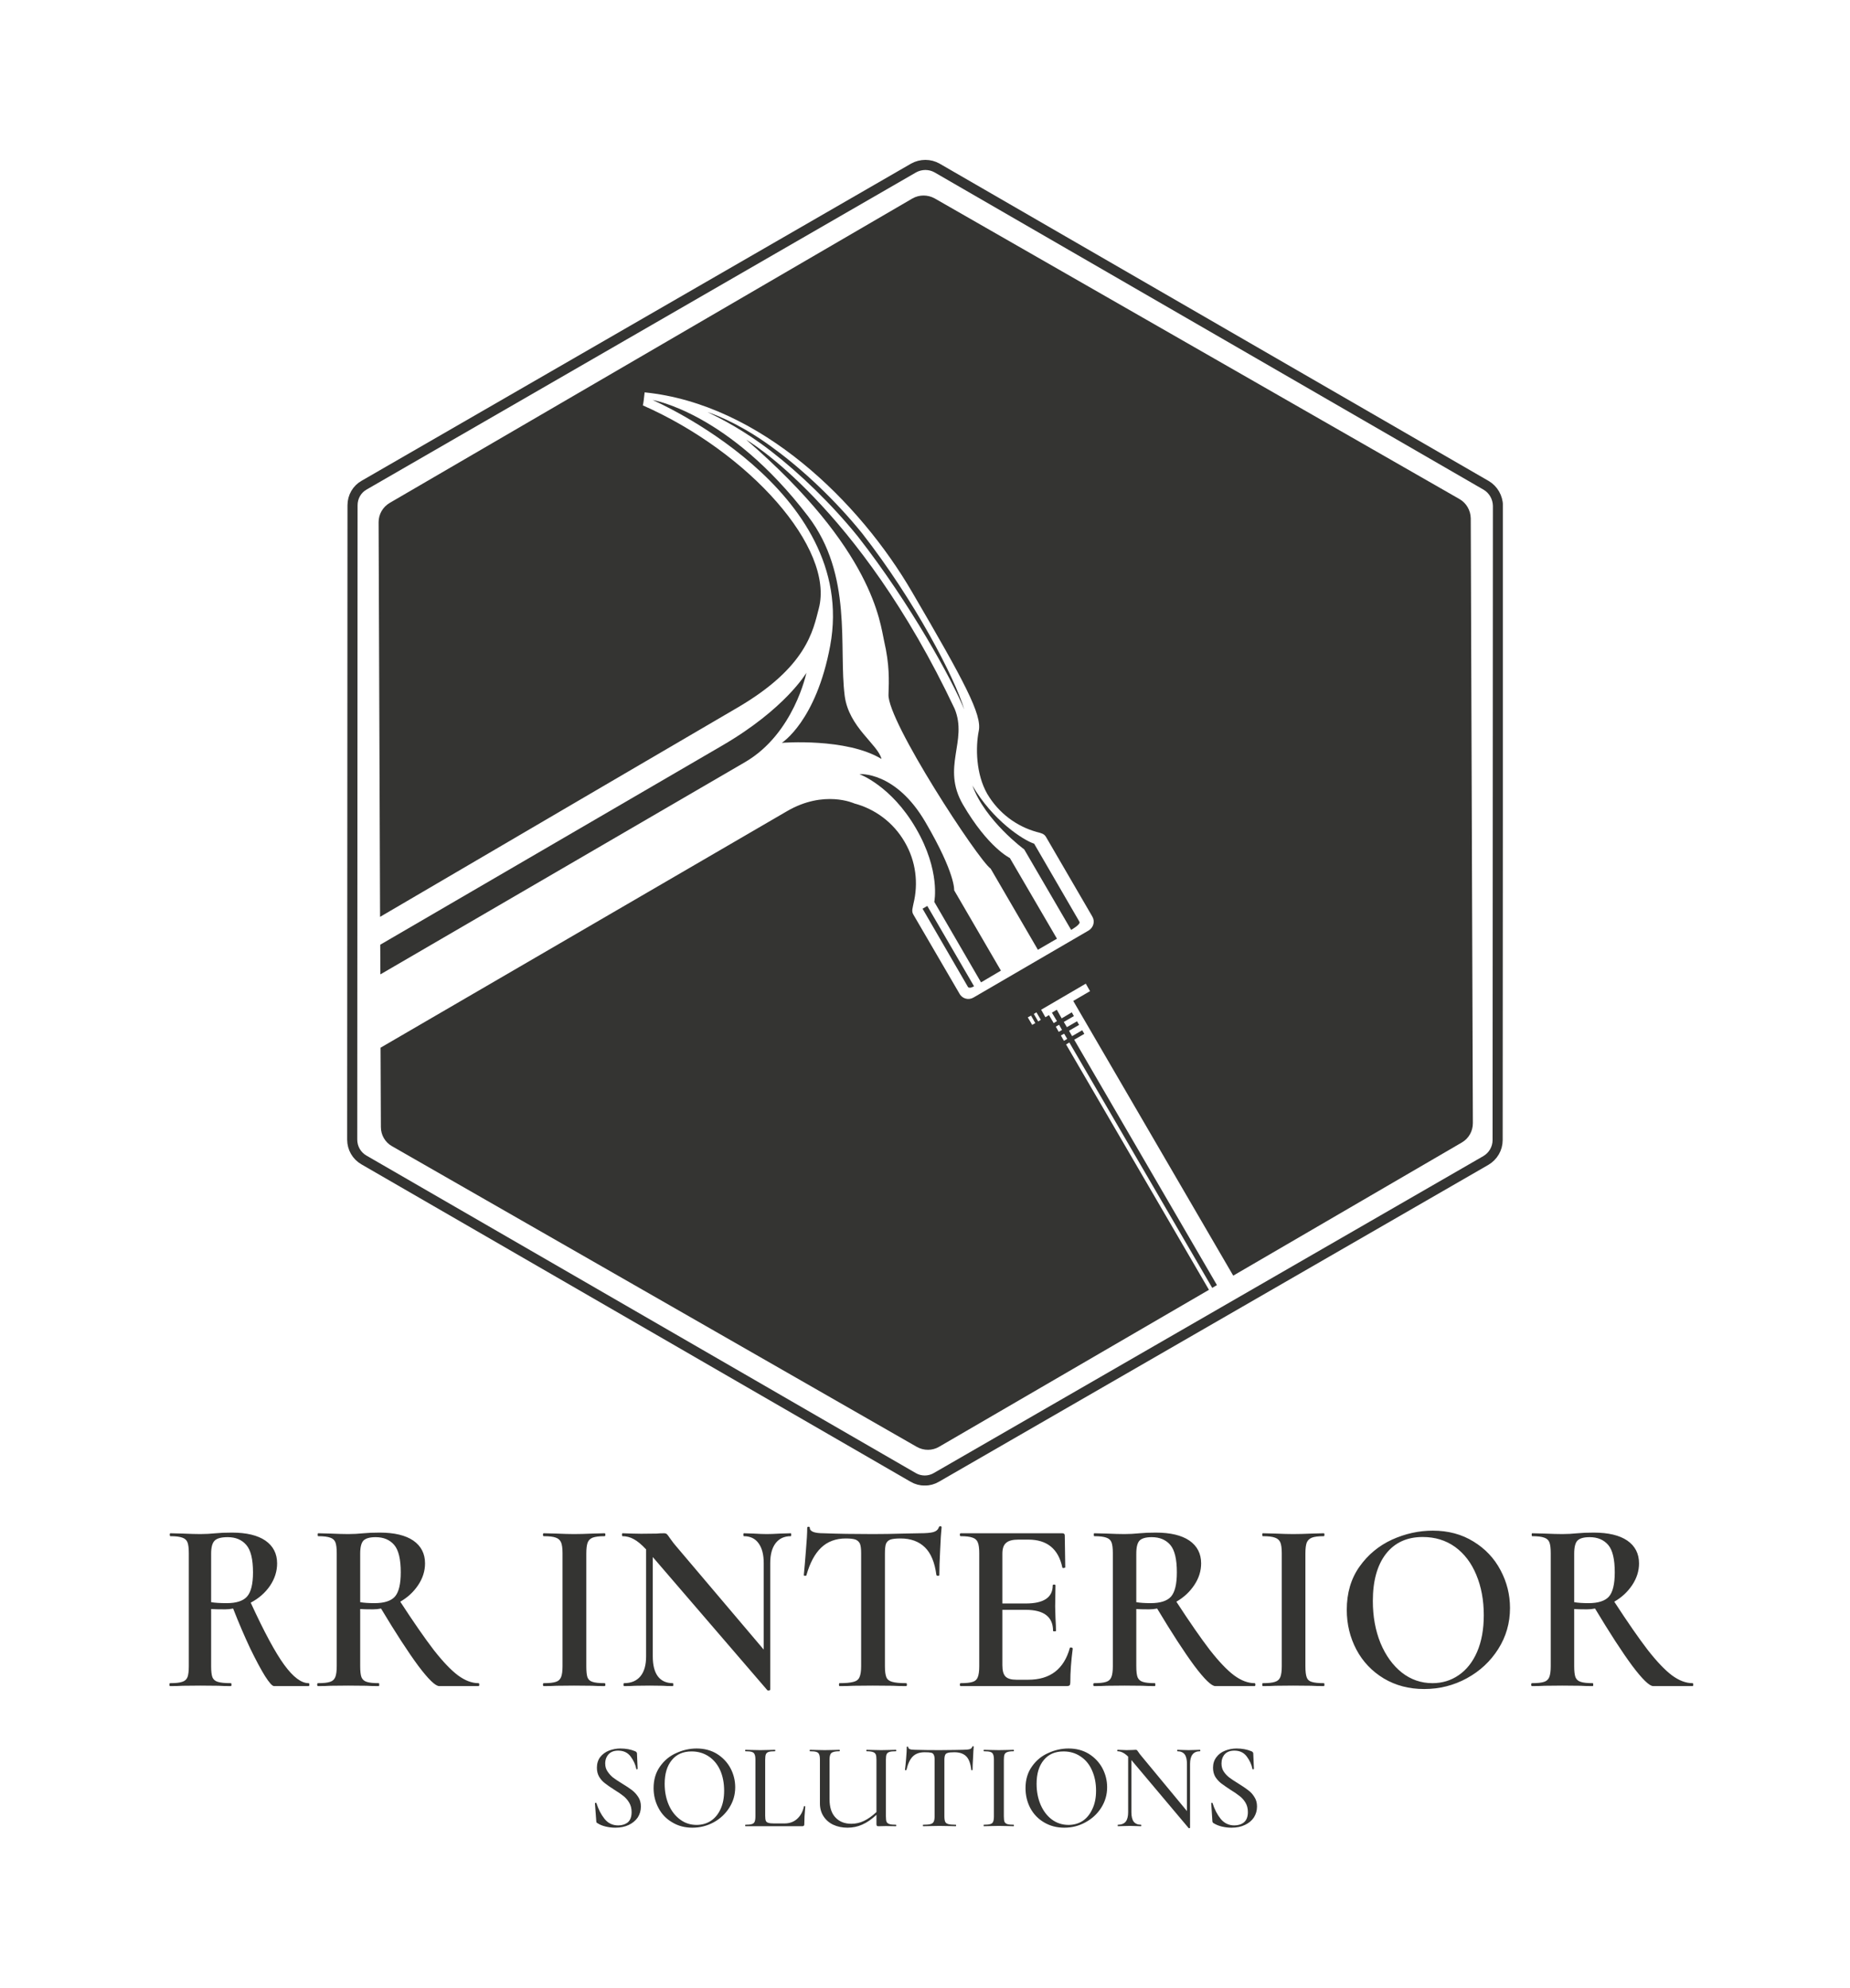
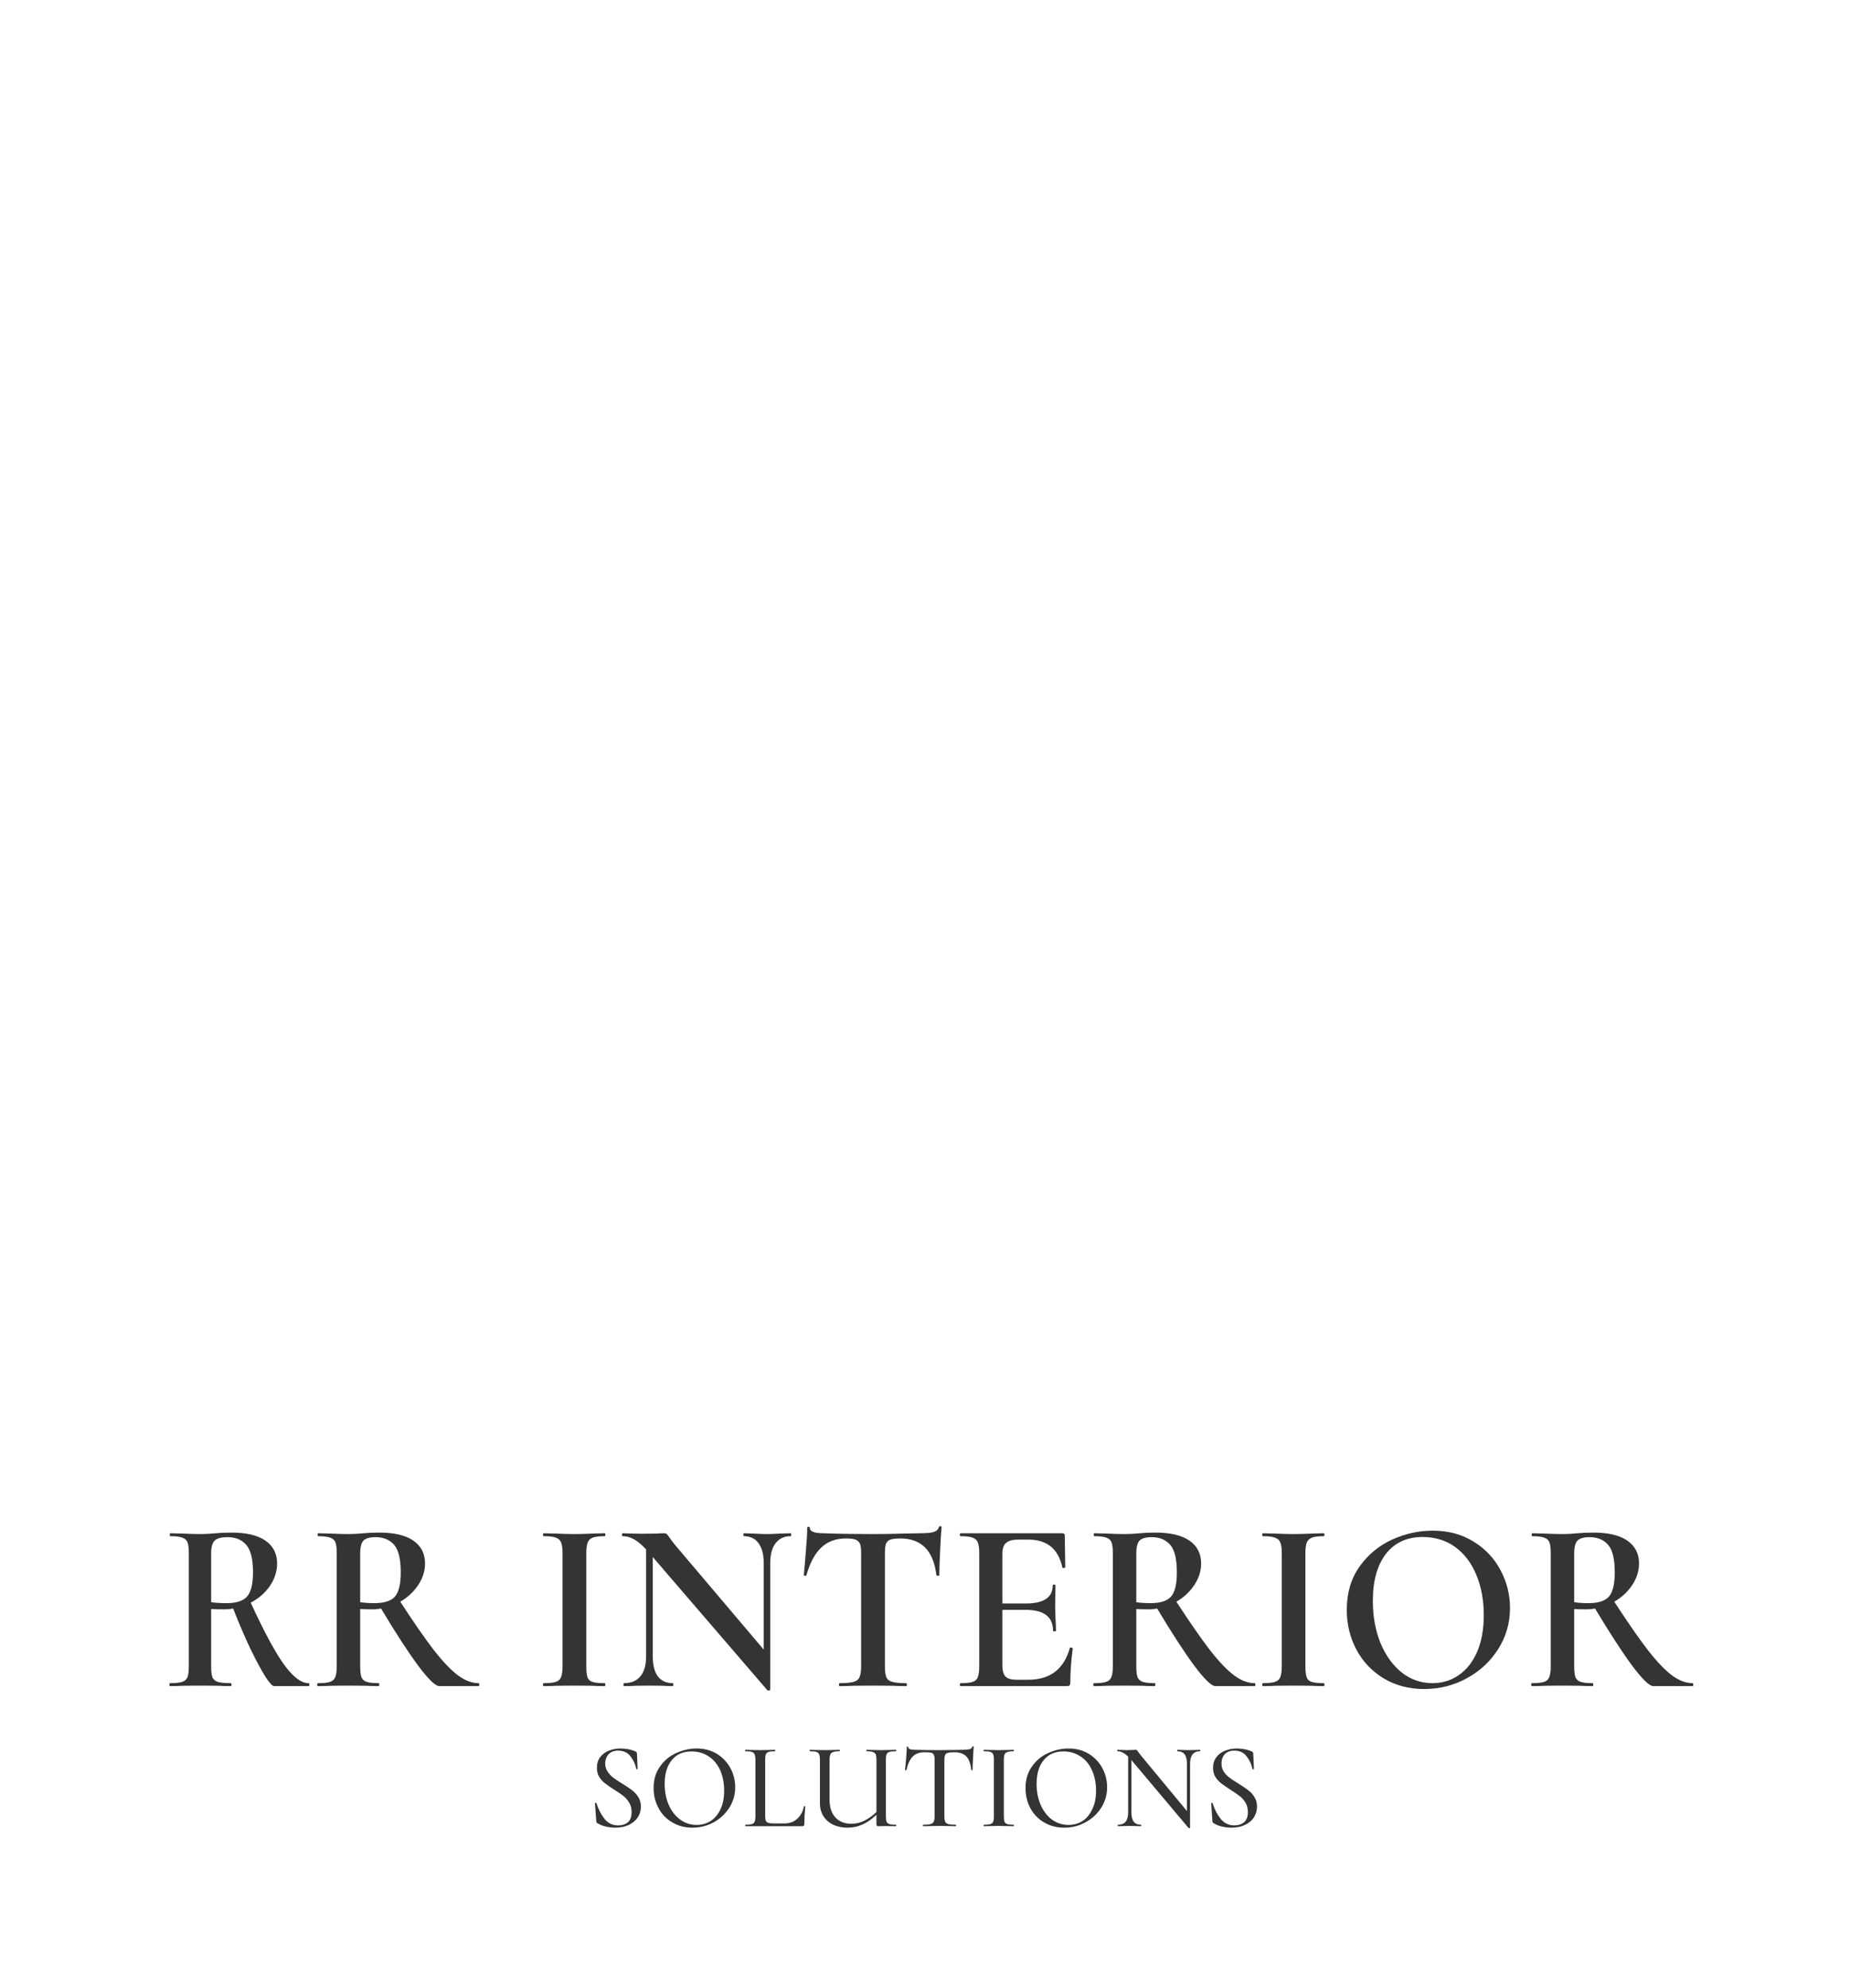
<svg xmlns="http://www.w3.org/2000/svg" viewBox="0 0 11.356 12.201" version="1.1">
  <g transform="matrix(1,0,0,1,0.981,9.367)">
    <g clip-path="url(#SvgjsClipPath1001)">
      <g clip-path="url(#b59a1132e-f922-41a4-83ca-85725f0af7333df2640c-24d1-4bf7-9687-9028f23af63b)">
-         <path fill-rule="nonzero" transform="matrix(1,0,0,1,0,0)" fill="#343432" d="M 3.6 -6.668 C 4.383 -5.992 4.421 -5.543 4.446 -5.433 C 4.48 -5.286 4.476 -5.192 4.473 -5.105 C 4.464 -4.943 5.025 -4.087 5.1 -4.036 L 5.39 -3.538 L 5.507 -3.606 L 5.218 -4.101 C 5.218 -4.101 5.084 -4.165 4.93 -4.429 C 4.796 -4.66 4.961 -4.817 4.879 -5.017 C 4.285 -6.273 3.6 -6.668 3.6 -6.668" />
+         <path fill-rule="nonzero" transform="matrix(1,0,0,1,0,0)" fill="#343432" d="M 3.6 -6.668 C 4.383 -5.992 4.421 -5.543 4.446 -5.433 C 4.48 -5.286 4.476 -5.192 4.473 -5.105 C 4.464 -4.943 5.025 -4.087 5.1 -4.036 L 5.39 -3.538 L 5.507 -3.606 L 5.218 -4.101 C 4.796 -4.66 4.961 -4.817 4.879 -5.017 C 4.285 -6.273 3.6 -6.668 3.6 -6.668" />
      </g>
      <g clip-path="url(#b59a1132e-f922-41a4-83ca-85725f0af7333df2640c-24d1-4bf7-9687-9028f23af63b)">
        <path fill-rule="nonzero" transform="matrix(1,0,0,1,0,0)" fill="#343432" d="M 4.294 -4.616 C 4.294 -4.616 4.489 -4.546 4.641 -4.284 C 4.794 -4.022 4.754 -3.832 4.754 -3.832 L 5.041 -3.338 L 5.163 -3.41 L 4.876 -3.903 C 4.876 -3.903 4.886 -4.002 4.701 -4.319 C 4.517 -4.636 4.294 -4.616 4.294 -4.616" />
      </g>
      <g clip-path="url(#b59a1132e-f922-41a4-83ca-85725f0af7333df2640c-24d1-4bf7-9687-9028f23af63b)">
        <path fill-rule="nonzero" transform="matrix(1,0,0,1,0,0)" fill="#343432" d="M 1.353 -3.569 L 1.354 -3.387 L 3.593 -4.69 C 3.893 -4.865 3.969 -5.238 3.969 -5.238 C 3.969 -5.238 3.841 -5.017 3.45 -4.79 Z" />
      </g>
      <g clip-path="url(#b59a1132e-f922-41a4-83ca-85725f0af7333df2640c-24d1-4bf7-9687-9028f23af63b)">
        <path fill-rule="nonzero" transform="matrix(1,0,0,1,0,0)" fill="#343432" d="M 4.998 -3.314 L 4.711 -3.807 L 4.682 -3.79 L 4.96 -3.311 C 4.969 -3.296 4.998 -3.314 4.998 -3.314" />
      </g>
      <g clip-path="url(#b59a1132e-f922-41a4-83ca-85725f0af7333df2640c-24d1-4bf7-9687-9028f23af63b)">
-         <path fill-rule="nonzero" transform="matrix(1,0,0,1,0,0)" fill="#343432" d="M 5.645 -3.71 L 5.367 -4.189 C 5.3 -4.211 5.113 -4.331 4.988 -4.546 C 5.067 -4.329 5.306 -4.154 5.306 -4.154 L 5.594 -3.66 C 5.594 -3.66 5.655 -3.694 5.645 -3.71" />
-       </g>
+         </g>
      <g clip-path="url(#b59a1132e-f922-41a4-83ca-85725f0af7333df2640c-24d1-4bf7-9687-9028f23af63b)">
-         <path fill-rule="nonzero" transform="matrix(1,0,0,1,0,0)" fill="#343432" d="M 3.025 -6.912 C 3.025 -6.912 4.293 -6.364 4.115 -5.404 C 4.029 -4.94 3.818 -4.808 3.818 -4.808 C 3.818 -4.808 4.215 -4.84 4.43 -4.709 C 4.408 -4.799 4.229 -4.903 4.204 -5.097 C 4.166 -5.396 4.255 -5.837 3.979 -6.199 C 3.491 -6.837 3.025 -6.912 3.025 -6.912" />
-       </g>
+         </g>
      <g clip-path="url(#b59a1132e-f922-41a4-83ca-85725f0af7333df2640c-24d1-4bf7-9687-9028f23af63b)">
        <path fill-rule="nonzero" transform="matrix(1,0,0,1,0,0)" fill="#343432" d="M 7.978 -6.304 L 4.757 -8.149 C 4.714 -8.173 4.662 -8.173 4.62 -8.149 L 1.412 -6.281 C 1.369 -6.256 1.343 -6.211 1.343 -6.162 L 1.352 -3.74 C 2.216 -4.246 3.372 -4.923 3.544 -5.023 C 3.973 -5.273 4.01 -5.499 4.045 -5.632 C 4.143 -6.003 3.618 -6.591 2.965 -6.879 C 2.969 -6.896 2.971 -6.912 2.976 -6.959 C 3.688 -6.887 4.297 -6.285 4.618 -5.733 C 4.94 -5.182 5.048 -4.98 5.027 -4.881 C 5.007 -4.782 5.009 -4.617 5.079 -4.495 C 5.149 -4.376 5.26 -4.295 5.383 -4.261 C 5.409 -4.254 5.428 -4.251 5.44 -4.23 L 5.724 -3.742 C 5.742 -3.712 5.731 -3.674 5.701 -3.656 L 4.995 -3.245 C 4.965 -3.227 4.926 -3.237 4.909 -3.268 L 4.625 -3.755 C 4.613 -3.776 4.622 -3.796 4.626 -3.82 C 4.657 -3.945 4.642 -4.081 4.572 -4.2 C 4.502 -4.321 4.388 -4.403 4.263 -4.436 C 4.263 -4.436 4.078 -4.522 3.849 -4.388 L 1.355 -2.937 L 1.357 -2.45 C 1.357 -2.401 1.383 -2.356 1.426 -2.332 L 4.647 -0.487 C 4.69 -0.463 4.742 -0.463 4.784 -0.488 L 6.44 -1.451 L 5.563 -2.957 L 5.583 -2.969 L 6.46 -1.463 L 6.489 -1.48 L 5.613 -2.986 L 5.675 -3.022 L 5.662 -3.044 L 5.6 -3.008 L 5.581 -3.041 L 5.643 -3.077 L 5.63 -3.099 L 5.568 -3.063 L 5.549 -3.095 L 5.611 -3.131 L 5.598 -3.154 L 5.536 -3.117 L 5.506 -3.17 L 5.476 -3.152 L 5.507 -3.1 L 5.487 -3.088 L 5.458 -3.137 L 5.436 -3.124 L 5.41 -3.17 L 5.684 -3.33 L 5.71 -3.284 L 5.607 -3.224 L 6.589 -1.538 L 7.992 -2.355 C 8.035 -2.38 8.06 -2.425 8.06 -2.474 L 8.047 -6.186 C 8.046 -6.235 8.02 -6.28 7.978 -6.304 M 5.5 -3.066 L 5.52 -3.078 L 5.538 -3.046 L 5.518 -3.034 Z M 5.531 -3.012 L 5.551 -3.023 L 5.57 -2.991 L 5.55 -2.979 Z M 5.374 -3.088 L 5.355 -3.077 L 5.328 -3.123 L 5.348 -3.134 Z M 5.408 -3.108 L 5.392 -3.098 L 5.365 -3.144 L 5.381 -3.154 Z" />
      </g>
      <g clip-path="url(#b59a1132e-f922-41a4-83ca-85725f0af7333df2640c-24d1-4bf7-9687-9028f23af63b)">
        <path fill-rule="nonzero" transform="matrix(1,0,0,1,0,0)" fill="#343432" d="M 4.311 -6.094 C 4.145 -6.299 3.946 -6.485 3.771 -6.613 C 3.598 -6.743 3.439 -6.813 3.361 -6.838 C 3.435 -6.803 3.588 -6.726 3.757 -6.594 C 3.926 -6.463 4.122 -6.276 4.286 -6.073 C 4.608 -5.661 4.862 -5.197 4.938 -5.013 C 4.88 -5.206 4.636 -5.678 4.311 -6.094" />
      </g>
      <g clip-path="url(#b59a1132e-f922-41a4-83ca-85725f0af7333df2640c-24d1-4bf7-9687-9028f23af63b)">
-         <path stroke="#343432" stroke-width="0.062" stroke-linecap="butt" stroke-linejoin="miter" stroke-miterlimit="10" stroke-dasharray="none" fill-rule="nonzero" transform="matrix(1,0,0,1,0,0)" fill="none" d="M 8.212 -2.37 L 8.214 -6.263 C 8.213 -6.314 8.186 -6.362 8.142 -6.388 L 4.771 -8.336 C 4.727 -8.361 4.672 -8.361 4.627 -8.336 L 1.255 -6.39 C 1.21 -6.365 1.183 -6.318 1.183 -6.266 L 1.181 -2.373 C 1.181 -2.321 1.208 -2.274 1.253 -2.248 L 4.624 -0.3 C 4.668 -0.274 4.723 -0.274 4.767 -0.3 L 8.14 -2.245 C 8.184 -2.271 8.212 -2.318 8.212 -2.37" />
-       </g>
+         </g>
    </g>
    <g>
      <path fill-rule="nonzero" fill="#343432" d="M 0.918 0.972 Q 0.918 0.981 0.913 0.981 L 0.701 0.981 Q 0.685 0.981 0.646 0.92 Q 0.608 0.859 0.555 0.75 Q 0.503 0.64 0.45 0.505 Q 0.426 0.51 0.401 0.51 Q 0.338 0.51 0.315 0.508 L 0.315 0.859 Q 0.315 0.906 0.323 0.927 Q 0.332 0.948 0.356 0.955 Q 0.381 0.963 0.436 0.963 Q 0.44 0.963 0.44 0.972 Q 0.44 0.981 0.436 0.981 Q 0.387 0.981 0.36 0.979 L 0.249 0.978 L 0.141 0.979 Q 0.113 0.981 0.063 0.981 Q 0.059 0.981 0.059 0.972 Q 0.059 0.963 0.063 0.963 Q 0.114 0.963 0.137 0.955 Q 0.161 0.948 0.17 0.926 Q 0.178 0.904 0.178 0.859 L 0.178 0.165 Q 0.178 0.12 0.17 0.099 Q 0.162 0.078 0.138 0.07 Q 0.114 0.061 0.065 0.061 Q 0.061 0.061 0.061 0.052 Q 0.061 0.043 0.065 0.043 L 0.143 0.045 Q 0.208 0.048 0.249 0.048 Q 0.294 0.048 0.344 0.043 Q 0.361 0.042 0.387 0.04 Q 0.413 0.039 0.443 0.039 Q 0.576 0.039 0.648 0.088 Q 0.72 0.138 0.72 0.228 Q 0.72 0.301 0.676 0.366 Q 0.632 0.43 0.558 0.469 Q 0.682 0.739 0.764 0.851 Q 0.846 0.963 0.913 0.963 Q 0.918 0.963 0.918 0.972 M 0.41 0.472 Q 0.499 0.472 0.535 0.432 Q 0.572 0.391 0.572 0.283 Q 0.572 0.162 0.531 0.115 Q 0.49 0.067 0.417 0.067 Q 0.358 0.067 0.337 0.088 Q 0.315 0.109 0.315 0.168 L 0.315 0.466 Q 0.351 0.472 0.41 0.472 M 1.961 0.972 Q 1.961 0.981 1.956 0.981 L 1.715 0.981 Q 1.68 0.981 1.586 0.856 Q 1.493 0.73 1.358 0.505 Q 1.334 0.51 1.308 0.51 Q 1.253 0.51 1.23 0.508 L 1.23 0.859 Q 1.23 0.906 1.238 0.927 Q 1.247 0.948 1.27 0.955 Q 1.293 0.963 1.344 0.963 Q 1.347 0.963 1.347 0.972 Q 1.347 0.981 1.344 0.981 Q 1.295 0.981 1.268 0.979 L 1.157 0.978 L 1.049 0.979 Q 1.02 0.981 0.971 0.981 Q 0.966 0.981 0.966 0.972 Q 0.966 0.963 0.971 0.963 Q 1.022 0.963 1.045 0.955 Q 1.068 0.948 1.077 0.926 Q 1.086 0.904 1.086 0.859 L 1.086 0.165 Q 1.086 0.12 1.078 0.099 Q 1.07 0.078 1.046 0.07 Q 1.022 0.061 0.972 0.061 Q 0.969 0.061 0.969 0.052 Q 0.969 0.043 0.972 0.043 L 1.05 0.045 Q 1.116 0.048 1.157 0.048 Q 1.202 0.048 1.251 0.043 Q 1.269 0.042 1.295 0.04 Q 1.32 0.039 1.35 0.039 Q 1.484 0.039 1.556 0.088 Q 1.628 0.138 1.628 0.228 Q 1.628 0.298 1.586 0.361 Q 1.544 0.424 1.476 0.463 Q 1.599 0.652 1.682 0.76 Q 1.766 0.867 1.83 0.915 Q 1.895 0.963 1.956 0.963 Q 1.961 0.963 1.961 0.972 M 1.317 0.472 Q 1.407 0.472 1.443 0.432 Q 1.479 0.391 1.479 0.283 Q 1.479 0.162 1.439 0.115 Q 1.398 0.067 1.325 0.067 Q 1.271 0.067 1.25 0.088 Q 1.23 0.109 1.23 0.168 L 1.23 0.466 Q 1.266 0.472 1.317 0.472 M 2.625 0.927 Q 2.633 0.948 2.656 0.955 Q 2.679 0.963 2.73 0.963 Q 2.735 0.963 2.735 0.972 Q 2.735 0.981 2.73 0.981 Q 2.682 0.981 2.654 0.979 L 2.543 0.978 L 2.435 0.979 Q 2.406 0.981 2.357 0.981 Q 2.352 0.981 2.352 0.972 Q 2.352 0.963 2.357 0.963 Q 2.408 0.963 2.431 0.955 Q 2.454 0.948 2.463 0.926 Q 2.472 0.904 2.472 0.859 L 2.472 0.165 Q 2.472 0.12 2.463 0.099 Q 2.454 0.078 2.431 0.07 Q 2.408 0.061 2.357 0.061 Q 2.352 0.061 2.352 0.052 Q 2.352 0.043 2.357 0.043 L 2.435 0.045 Q 2.501 0.048 2.543 0.048 Q 2.589 0.048 2.655 0.045 L 2.73 0.043 Q 2.735 0.043 2.735 0.052 Q 2.735 0.061 2.73 0.061 Q 2.681 0.061 2.657 0.07 Q 2.634 0.079 2.626 0.101 Q 2.618 0.123 2.618 0.168 L 2.618 0.859 Q 2.618 0.906 2.625 0.927 M 3.876 0.052 Q 3.876 0.061 3.873 0.061 Q 3.813 0.061 3.78 0.104 Q 3.747 0.147 3.747 0.226 L 3.747 1.002 Q 3.747 1.006 3.74 1.008 Q 3.732 1.009 3.729 1.006 L 3.026 0.189 L 3.026 0.799 Q 3.026 0.879 3.057 0.921 Q 3.089 0.963 3.149 0.963 Q 3.152 0.963 3.152 0.972 Q 3.152 0.981 3.149 0.981 Q 3.108 0.981 3.087 0.979 L 3.008 0.978 L 2.919 0.979 Q 2.895 0.981 2.85 0.981 Q 2.846 0.981 2.846 0.972 Q 2.846 0.963 2.85 0.963 Q 2.915 0.963 2.95 0.921 Q 2.985 0.879 2.985 0.799 L 2.985 0.142 Q 2.943 0.097 2.909 0.079 Q 2.876 0.061 2.84 0.061 Q 2.837 0.061 2.837 0.052 Q 2.837 0.043 2.84 0.043 L 2.9 0.045 Q 2.919 0.046 2.955 0.046 L 3.051 0.045 Q 3.069 0.043 3.095 0.043 Q 3.107 0.043 3.113 0.049 Q 3.119 0.055 3.131 0.073 Q 3.156 0.108 3.168 0.121 L 3.707 0.757 L 3.707 0.226 Q 3.707 0.147 3.675 0.104 Q 3.644 0.061 3.585 0.061 Q 3.582 0.061 3.582 0.052 Q 3.582 0.043 3.585 0.043 L 3.647 0.045 Q 3.695 0.048 3.726 0.048 Q 3.756 0.048 3.807 0.045 L 3.873 0.043 Q 3.876 0.043 3.876 0.052 M 4.06 0.131 Q 4.001 0.187 3.969 0.301 Q 3.969 0.304 3.961 0.304 Q 3.953 0.304 3.953 0.3 Q 3.959 0.241 3.966 0.149 Q 3.974 0.057 3.974 0.01 Q 3.974 0.003 3.982 0.003 Q 3.99 0.003 3.99 0.01 Q 3.99 0.043 4.074 0.043 Q 4.203 0.048 4.376 0.048 Q 4.464 0.048 4.563 0.045 L 4.665 0.043 Q 4.722 0.043 4.748 0.036 Q 4.775 0.028 4.782 0.006 Q 4.784 -1.1102230246251565e-16 4.791 -1.1102230246251565e-16 Q 4.799 -1.1102230246251565e-16 4.799 0.006 Q 4.794 0.052 4.79 0.147 Q 4.785 0.241 4.785 0.3 Q 4.785 0.304 4.777 0.304 Q 4.769 0.304 4.767 0.3 Q 4.752 0.184 4.697 0.13 Q 4.641 0.075 4.547 0.075 Q 4.505 0.075 4.484 0.082 Q 4.464 0.09 4.457 0.109 Q 4.451 0.127 4.451 0.168 L 4.451 0.859 Q 4.451 0.906 4.46 0.927 Q 4.469 0.948 4.496 0.955 Q 4.523 0.963 4.581 0.963 Q 4.586 0.963 4.586 0.972 Q 4.586 0.981 4.581 0.981 Q 4.529 0.981 4.499 0.979 L 4.376 0.978 L 4.259 0.979 Q 4.227 0.981 4.172 0.981 Q 4.169 0.981 4.169 0.972 Q 4.169 0.963 4.172 0.963 Q 4.23 0.963 4.258 0.955 Q 4.286 0.948 4.295 0.926 Q 4.305 0.904 4.305 0.859 L 4.305 0.165 Q 4.305 0.126 4.298 0.108 Q 4.29 0.09 4.271 0.082 Q 4.251 0.075 4.211 0.075 Q 4.119 0.075 4.06 0.131 M 5.592 0.744 Q 5.597 0.744 5.6 0.746 Q 5.604 0.748 5.604 0.75 Q 5.589 0.864 5.589 0.958 Q 5.589 0.97 5.585 0.976 Q 5.58 0.981 5.567 0.981 L 4.916 0.981 Q 4.911 0.981 4.911 0.972 Q 4.911 0.963 4.916 0.963 Q 4.967 0.963 4.99 0.955 Q 5.013 0.948 5.021 0.926 Q 5.03 0.904 5.03 0.859 L 5.03 0.165 Q 5.03 0.12 5.021 0.099 Q 5.013 0.078 4.989 0.07 Q 4.965 0.061 4.916 0.061 Q 4.911 0.061 4.911 0.052 Q 4.911 0.043 4.916 0.043 L 5.54 0.043 Q 5.555 0.043 5.555 0.057 L 5.558 0.252 Q 5.558 0.255 5.549 0.256 Q 5.541 0.258 5.54 0.253 Q 5.504 0.082 5.331 0.082 L 5.271 0.082 Q 5.217 0.082 5.195 0.102 Q 5.172 0.121 5.172 0.168 L 5.172 0.474 L 5.316 0.474 Q 5.481 0.474 5.481 0.363 Q 5.481 0.358 5.489 0.358 Q 5.498 0.358 5.498 0.363 L 5.496 0.493 L 5.498 0.564 Q 5.501 0.612 5.501 0.642 Q 5.501 0.645 5.492 0.645 Q 5.483 0.645 5.483 0.642 Q 5.483 0.513 5.315 0.513 L 5.172 0.513 L 5.172 0.853 Q 5.172 0.903 5.191 0.922 Q 5.21 0.942 5.258 0.942 L 5.331 0.942 Q 5.532 0.942 5.586 0.747 Q 5.586 0.744 5.592 0.744 M 6.725 0.972 Q 6.725 0.981 6.72 0.981 L 6.479 0.981 Q 6.444 0.981 6.35 0.856 Q 6.257 0.73 6.122 0.505 Q 6.098 0.51 6.072 0.51 Q 6.017 0.51 5.994 0.508 L 5.994 0.859 Q 5.994 0.906 6.002 0.927 Q 6.011 0.948 6.034 0.955 Q 6.057 0.963 6.108 0.963 Q 6.111 0.963 6.111 0.972 Q 6.111 0.981 6.108 0.981 Q 6.059 0.981 6.032 0.979 L 5.921 0.978 L 5.813 0.979 Q 5.784 0.981 5.735 0.981 Q 5.73 0.981 5.73 0.972 Q 5.73 0.963 5.735 0.963 Q 5.786 0.963 5.809 0.955 Q 5.832 0.948 5.841 0.926 Q 5.85 0.904 5.85 0.859 L 5.85 0.165 Q 5.85 0.12 5.842 0.099 Q 5.834 0.078 5.81 0.07 Q 5.786 0.061 5.736 0.061 Q 5.733 0.061 5.733 0.052 Q 5.733 0.043 5.736 0.043 L 5.814 0.045 Q 5.88 0.048 5.921 0.048 Q 5.966 0.048 6.015 0.043 Q 6.033 0.042 6.059 0.04 Q 6.084 0.039 6.114 0.039 Q 6.248 0.039 6.32 0.088 Q 6.392 0.138 6.392 0.228 Q 6.392 0.298 6.35 0.361 Q 6.308 0.424 6.24 0.463 Q 6.363 0.652 6.446 0.76 Q 6.53 0.867 6.594 0.915 Q 6.659 0.963 6.72 0.963 Q 6.725 0.963 6.725 0.972 M 6.081 0.472 Q 6.171 0.472 6.207 0.432 Q 6.243 0.391 6.243 0.283 Q 6.243 0.162 6.203 0.115 Q 6.162 0.067 6.089 0.067 Q 6.035 0.067 6.014 0.088 Q 5.994 0.109 5.994 0.168 L 5.994 0.466 Q 6.03 0.472 6.081 0.472 M 7.04 0.927 Q 7.047 0.948 7.07 0.955 Q 7.094 0.963 7.145 0.963 Q 7.149 0.963 7.149 0.972 Q 7.149 0.981 7.145 0.981 Q 7.097 0.981 7.068 0.979 L 6.957 0.978 L 6.849 0.979 Q 6.821 0.981 6.771 0.981 Q 6.767 0.981 6.767 0.972 Q 6.767 0.963 6.771 0.963 Q 6.822 0.963 6.845 0.955 Q 6.869 0.948 6.878 0.926 Q 6.887 0.904 6.887 0.859 L 6.887 0.165 Q 6.887 0.12 6.878 0.099 Q 6.869 0.078 6.845 0.07 Q 6.822 0.061 6.771 0.061 Q 6.767 0.061 6.767 0.052 Q 6.767 0.043 6.771 0.043 L 6.849 0.045 Q 6.915 0.048 6.957 0.048 Q 7.004 0.048 7.07 0.045 L 7.145 0.043 Q 7.149 0.043 7.149 0.052 Q 7.149 0.061 7.145 0.061 Q 7.095 0.061 7.072 0.07 Q 7.049 0.079 7.04 0.101 Q 7.032 0.123 7.032 0.168 L 7.032 0.859 Q 7.032 0.906 7.04 0.927 M 7.513 0.934 Q 7.404 0.868 7.345 0.757 Q 7.286 0.645 7.286 0.513 Q 7.286 0.358 7.364 0.248 Q 7.442 0.138 7.564 0.082 Q 7.686 0.027 7.814 0.027 Q 7.956 0.027 8.064 0.094 Q 8.172 0.16 8.23 0.27 Q 8.288 0.379 8.288 0.502 Q 8.288 0.639 8.216 0.753 Q 8.144 0.867 8.023 0.933 Q 7.902 0.999 7.761 0.999 Q 7.622 0.999 7.513 0.934 M 7.973 0.914 Q 8.045 0.865 8.086 0.771 Q 8.127 0.676 8.127 0.546 Q 8.127 0.408 8.081 0.298 Q 8.036 0.189 7.951 0.127 Q 7.866 0.066 7.752 0.066 Q 7.607 0.066 7.526 0.17 Q 7.446 0.274 7.446 0.459 Q 7.446 0.601 7.493 0.717 Q 7.541 0.832 7.624 0.898 Q 7.707 0.963 7.812 0.963 Q 7.902 0.963 7.973 0.914 M 9.413 0.972 Q 9.413 0.981 9.408 0.981 L 9.167 0.981 Q 9.132 0.981 9.038 0.856 Q 8.945 0.73 8.81 0.505 Q 8.786 0.51 8.76 0.51 Q 8.705 0.51 8.682 0.508 L 8.682 0.859 Q 8.682 0.906 8.69 0.927 Q 8.699 0.948 8.722 0.955 Q 8.745 0.963 8.796 0.963 Q 8.799 0.963 8.799 0.972 Q 8.799 0.981 8.796 0.981 Q 8.747 0.981 8.72 0.979 L 8.609 0.978 L 8.501 0.979 Q 8.472 0.981 8.423 0.981 Q 8.418 0.981 8.418 0.972 Q 8.418 0.963 8.423 0.963 Q 8.474 0.963 8.497 0.955 Q 8.52 0.948 8.529 0.926 Q 8.538 0.904 8.538 0.859 L 8.538 0.165 Q 8.538 0.12 8.53 0.099 Q 8.522 0.078 8.498 0.07 Q 8.474 0.061 8.424 0.061 Q 8.421 0.061 8.421 0.052 Q 8.421 0.043 8.424 0.043 L 8.502 0.045 Q 8.568 0.048 8.609 0.048 Q 8.654 0.048 8.703 0.043 Q 8.721 0.042 8.747 0.04 Q 8.772 0.039 8.802 0.039 Q 8.936 0.039 9.008 0.088 Q 9.08 0.138 9.08 0.228 Q 9.08 0.298 9.038 0.361 Q 8.996 0.424 8.928 0.463 Q 9.051 0.652 9.134 0.76 Q 9.218 0.867 9.282 0.915 Q 9.347 0.963 9.408 0.963 Q 9.413 0.963 9.413 0.972 M 8.769 0.472 Q 8.859 0.472 8.895 0.432 Q 8.931 0.391 8.931 0.283 Q 8.931 0.162 8.891 0.115 Q 8.85 0.067 8.777 0.067 Q 8.723 0.067 8.702 0.088 Q 8.682 0.109 8.682 0.168 L 8.682 0.466 Q 8.718 0.472 8.769 0.472" />
    </g>
    <g>
      <path fill-rule="nonzero" fill="#343432" d="M 2.749 1.506 Q 2.763 1.527 2.783 1.543 Q 2.803 1.558 2.839 1.58 Q 2.877 1.603 2.899 1.62 Q 2.921 1.637 2.937 1.662 Q 2.953 1.686 2.953 1.72 Q 2.953 1.757 2.934 1.787 Q 2.914 1.816 2.879 1.833 Q 2.843 1.85 2.796 1.85 Q 2.766 1.85 2.737 1.843 Q 2.707 1.836 2.686 1.822 Q 2.682 1.82 2.68 1.817 Q 2.679 1.814 2.679 1.808 L 2.671 1.701 Q 2.671 1.698 2.675 1.697 Q 2.679 1.696 2.68 1.699 Q 2.698 1.756 2.73 1.796 Q 2.762 1.836 2.814 1.836 Q 2.849 1.836 2.873 1.817 Q 2.896 1.797 2.896 1.754 Q 2.896 1.721 2.881 1.696 Q 2.866 1.671 2.845 1.655 Q 2.824 1.638 2.788 1.616 Q 2.752 1.593 2.732 1.577 Q 2.711 1.561 2.697 1.538 Q 2.683 1.514 2.683 1.482 Q 2.683 1.444 2.703 1.417 Q 2.724 1.39 2.757 1.377 Q 2.791 1.364 2.827 1.364 Q 2.878 1.364 2.918 1.381 Q 2.929 1.386 2.929 1.395 L 2.933 1.488 Q 2.933 1.491 2.929 1.492 Q 2.926 1.493 2.925 1.49 Q 2.917 1.449 2.89 1.413 Q 2.863 1.377 2.813 1.377 Q 2.776 1.377 2.755 1.399 Q 2.734 1.422 2.734 1.456 Q 2.734 1.485 2.749 1.506 M 3.145 1.817 Q 3.09 1.785 3.061 1.729 Q 3.031 1.673 3.031 1.607 Q 3.031 1.53 3.07 1.475 Q 3.109 1.419 3.17 1.392 Q 3.231 1.364 3.295 1.364 Q 3.366 1.364 3.42 1.397 Q 3.474 1.431 3.503 1.485 Q 3.532 1.54 3.532 1.602 Q 3.532 1.67 3.496 1.727 Q 3.46 1.784 3.4 1.817 Q 3.339 1.85 3.269 1.85 Q 3.199 1.85 3.145 1.817 M 3.381 1.809 Q 3.42 1.784 3.442 1.736 Q 3.464 1.689 3.464 1.623 Q 3.464 1.553 3.44 1.498 Q 3.415 1.443 3.37 1.413 Q 3.324 1.382 3.264 1.382 Q 3.186 1.382 3.143 1.435 Q 3.099 1.488 3.099 1.581 Q 3.099 1.652 3.124 1.71 Q 3.149 1.767 3.194 1.8 Q 3.238 1.833 3.295 1.833 Q 3.343 1.833 3.381 1.809 M 3.716 1.777 Q 3.716 1.798 3.72 1.808 Q 3.724 1.817 3.735 1.82 Q 3.746 1.824 3.77 1.824 L 3.834 1.824 Q 3.881 1.824 3.912 1.796 Q 3.944 1.767 3.954 1.719 Q 3.954 1.717 3.958 1.718 Q 3.962 1.718 3.962 1.72 Q 3.956 1.786 3.956 1.83 Q 3.956 1.836 3.953 1.838 Q 3.95 1.841 3.944 1.841 L 3.595 1.841 Q 3.593 1.841 3.593 1.836 Q 3.593 1.832 3.595 1.832 Q 3.622 1.832 3.634 1.828 Q 3.647 1.824 3.651 1.814 Q 3.656 1.803 3.656 1.78 L 3.656 1.433 Q 3.656 1.41 3.651 1.4 Q 3.647 1.389 3.634 1.385 Q 3.622 1.381 3.595 1.381 Q 3.593 1.381 3.593 1.377 Q 3.593 1.372 3.595 1.372 L 3.632 1.373 Q 3.665 1.374 3.686 1.374 Q 3.706 1.374 3.739 1.373 L 3.776 1.372 Q 3.778 1.372 3.778 1.377 Q 3.778 1.381 3.776 1.381 Q 3.75 1.381 3.737 1.385 Q 3.725 1.389 3.72 1.4 Q 3.716 1.411 3.716 1.434 L 3.716 1.777 M 4.521 1.836 Q 4.521 1.841 4.518 1.841 L 4.457 1.84 L 4.413 1.841 Q 4.404 1.841 4.402 1.839 Q 4.399 1.836 4.399 1.827 L 4.399 1.771 Q 4.355 1.812 4.312 1.831 Q 4.27 1.85 4.221 1.85 Q 4.173 1.85 4.134 1.832 Q 4.096 1.814 4.074 1.78 Q 4.052 1.746 4.052 1.701 L 4.052 1.433 Q 4.052 1.41 4.047 1.4 Q 4.043 1.389 4.03 1.385 Q 4.018 1.381 3.991 1.381 Q 3.989 1.381 3.989 1.377 Q 3.989 1.372 3.991 1.372 L 4.029 1.373 Q 4.062 1.374 4.081 1.374 Q 4.103 1.374 4.136 1.373 L 4.172 1.372 Q 4.174 1.372 4.174 1.377 Q 4.174 1.381 4.172 1.381 Q 4.146 1.381 4.133 1.386 Q 4.12 1.39 4.116 1.401 Q 4.111 1.412 4.111 1.434 L 4.111 1.675 Q 4.111 1.749 4.147 1.787 Q 4.183 1.826 4.245 1.826 Q 4.285 1.826 4.321 1.809 Q 4.358 1.792 4.399 1.754 L 4.399 1.434 Q 4.399 1.412 4.395 1.401 Q 4.39 1.39 4.378 1.386 Q 4.365 1.381 4.338 1.381 Q 4.337 1.381 4.337 1.377 Q 4.337 1.372 4.338 1.372 L 4.376 1.373 Q 4.409 1.374 4.428 1.374 Q 4.449 1.374 4.48 1.373 L 4.518 1.372 Q 4.521 1.372 4.521 1.377 Q 4.521 1.381 4.518 1.381 Q 4.491 1.381 4.479 1.385 Q 4.466 1.389 4.461 1.4 Q 4.457 1.41 4.457 1.433 L 4.457 1.78 Q 4.457 1.803 4.461 1.814 Q 4.466 1.824 4.479 1.828 Q 4.491 1.832 4.518 1.832 Q 4.521 1.832 4.521 1.836 M 4.622 1.413 Q 4.596 1.439 4.583 1.496 Q 4.582 1.497 4.578 1.497 Q 4.574 1.497 4.574 1.496 Q 4.577 1.474 4.581 1.427 Q 4.585 1.38 4.585 1.356 Q 4.585 1.352 4.589 1.352 Q 4.594 1.352 4.594 1.356 Q 4.594 1.372 4.635 1.372 Q 4.699 1.374 4.786 1.374 Q 4.83 1.374 4.879 1.373 L 4.93 1.372 Q 4.958 1.372 4.971 1.368 Q 4.984 1.365 4.987 1.353 Q 4.988 1.35 4.992 1.35 Q 4.996 1.35 4.996 1.353 Q 4.994 1.374 4.992 1.421 Q 4.989 1.467 4.989 1.496 Q 4.989 1.497 4.985 1.497 Q 4.981 1.497 4.981 1.496 Q 4.975 1.438 4.951 1.413 Q 4.926 1.387 4.877 1.387 Q 4.849 1.387 4.837 1.391 Q 4.825 1.394 4.821 1.403 Q 4.816 1.413 4.816 1.434 L 4.816 1.78 Q 4.816 1.803 4.821 1.814 Q 4.826 1.824 4.84 1.828 Q 4.855 1.832 4.886 1.832 Q 4.888 1.832 4.888 1.836 Q 4.888 1.841 4.886 1.841 Q 4.86 1.841 4.845 1.84 L 4.786 1.839 L 4.728 1.84 Q 4.713 1.841 4.686 1.841 Q 4.684 1.841 4.684 1.836 Q 4.684 1.832 4.686 1.832 Q 4.717 1.832 4.731 1.828 Q 4.745 1.824 4.75 1.814 Q 4.756 1.803 4.756 1.78 L 4.756 1.433 Q 4.756 1.412 4.751 1.403 Q 4.747 1.393 4.735 1.39 Q 4.723 1.387 4.695 1.387 Q 4.648 1.387 4.622 1.413 M 5.185 1.814 Q 5.19 1.824 5.202 1.828 Q 5.214 1.832 5.241 1.832 Q 5.243 1.832 5.243 1.836 Q 5.243 1.841 5.241 1.841 Q 5.217 1.841 5.204 1.84 L 5.15 1.839 L 5.097 1.84 Q 5.083 1.841 5.058 1.841 Q 5.057 1.841 5.057 1.836 Q 5.057 1.832 5.058 1.832 Q 5.085 1.832 5.098 1.828 Q 5.111 1.824 5.115 1.814 Q 5.12 1.803 5.12 1.78 L 5.12 1.433 Q 5.12 1.41 5.115 1.4 Q 5.111 1.389 5.098 1.385 Q 5.085 1.381 5.058 1.381 Q 5.057 1.381 5.057 1.377 Q 5.057 1.372 5.058 1.372 L 5.097 1.373 Q 5.13 1.374 5.15 1.374 Q 5.172 1.374 5.205 1.373 L 5.241 1.372 Q 5.243 1.372 5.243 1.377 Q 5.243 1.381 5.241 1.381 Q 5.215 1.381 5.202 1.386 Q 5.19 1.39 5.185 1.401 Q 5.181 1.412 5.181 1.434 L 5.181 1.78 Q 5.181 1.803 5.185 1.814 M 5.427 1.817 Q 5.373 1.785 5.343 1.729 Q 5.314 1.673 5.314 1.607 Q 5.314 1.53 5.353 1.475 Q 5.392 1.419 5.453 1.392 Q 5.514 1.364 5.578 1.364 Q 5.649 1.364 5.703 1.397 Q 5.757 1.431 5.786 1.485 Q 5.815 1.54 5.815 1.602 Q 5.815 1.67 5.779 1.727 Q 5.743 1.784 5.682 1.817 Q 5.622 1.85 5.552 1.85 Q 5.482 1.85 5.427 1.817 M 5.664 1.809 Q 5.702 1.784 5.724 1.736 Q 5.747 1.689 5.747 1.623 Q 5.747 1.553 5.722 1.498 Q 5.698 1.443 5.652 1.413 Q 5.607 1.382 5.547 1.382 Q 5.469 1.382 5.426 1.435 Q 5.382 1.488 5.382 1.581 Q 5.382 1.652 5.407 1.71 Q 5.432 1.767 5.476 1.8 Q 5.521 1.833 5.578 1.833 Q 5.626 1.833 5.664 1.809 M 6.387 1.377 Q 6.387 1.381 6.385 1.381 Q 6.324 1.381 6.324 1.459 L 6.324 1.851 Q 6.324 1.852 6.32 1.853 Q 6.317 1.854 6.315 1.852 L 5.964 1.435 L 5.964 1.755 Q 5.964 1.794 5.978 1.813 Q 5.993 1.832 6.023 1.832 Q 6.025 1.832 6.025 1.836 Q 6.025 1.841 6.023 1.841 Q 6.003 1.841 5.993 1.84 L 5.955 1.839 L 5.914 1.84 Q 5.903 1.841 5.881 1.841 Q 5.88 1.841 5.88 1.836 Q 5.88 1.832 5.881 1.832 Q 5.913 1.832 5.929 1.813 Q 5.944 1.794 5.944 1.755 L 5.944 1.414 Q 5.911 1.381 5.879 1.381 Q 5.877 1.381 5.877 1.377 Q 5.877 1.372 5.879 1.372 L 5.908 1.373 Q 5.917 1.374 5.934 1.374 L 5.973 1.373 Q 5.979 1.372 5.99 1.372 Q 5.996 1.372 5.999 1.375 Q 6.001 1.377 6.007 1.386 Q 6.014 1.397 6.026 1.411 L 6.305 1.748 L 6.305 1.459 Q 6.305 1.419 6.291 1.4 Q 6.276 1.381 6.246 1.381 Q 6.245 1.381 6.245 1.377 Q 6.245 1.372 6.246 1.372 L 6.276 1.373 Q 6.299 1.374 6.315 1.374 Q 6.328 1.374 6.354 1.373 L 6.385 1.372 Q 6.387 1.372 6.387 1.377 M 6.531 1.506 Q 6.545 1.527 6.566 1.543 Q 6.586 1.558 6.622 1.58 Q 6.659 1.603 6.681 1.62 Q 6.704 1.637 6.719 1.662 Q 6.735 1.686 6.735 1.72 Q 6.735 1.757 6.716 1.787 Q 6.697 1.816 6.661 1.833 Q 6.626 1.85 6.578 1.85 Q 6.548 1.85 6.519 1.843 Q 6.49 1.836 6.468 1.822 Q 6.464 1.82 6.463 1.817 Q 6.461 1.814 6.461 1.808 L 6.454 1.701 Q 6.453 1.698 6.457 1.697 Q 6.461 1.696 6.462 1.699 Q 6.48 1.756 6.512 1.796 Q 6.545 1.836 6.596 1.836 Q 6.632 1.836 6.655 1.817 Q 6.679 1.797 6.679 1.754 Q 6.679 1.721 6.664 1.696 Q 6.649 1.671 6.627 1.655 Q 6.606 1.638 6.57 1.616 Q 6.535 1.593 6.514 1.577 Q 6.494 1.561 6.479 1.538 Q 6.465 1.514 6.465 1.482 Q 6.465 1.444 6.486 1.417 Q 6.506 1.39 6.54 1.377 Q 6.573 1.364 6.61 1.364 Q 6.66 1.364 6.701 1.381 Q 6.712 1.386 6.712 1.395 L 6.716 1.488 Q 6.716 1.491 6.712 1.492 Q 6.708 1.493 6.707 1.49 Q 6.699 1.449 6.672 1.413 Q 6.645 1.377 6.596 1.377 Q 6.558 1.377 6.537 1.399 Q 6.517 1.422 6.517 1.456 Q 6.517 1.485 6.531 1.506" />
    </g>
  </g>
  <defs>
    <clipPath id="SvgjsClipPath1001">
-       <path d="M 1.15 -8.386 h 7.094 v 8.136 h -7.094 Z" />
-     </clipPath>
+       </clipPath>
    <clipPath id="b59a1132e-f922-41a4-83ca-85725f0af7333df2640c-24d1-4bf7-9687-9028f23af63b">
      <path d="M 1.135 -8.401 L 8.26 -8.401 L 8.26 -0.235 L 1.135 -0.235 Z" />
    </clipPath>
  </defs>
</svg>